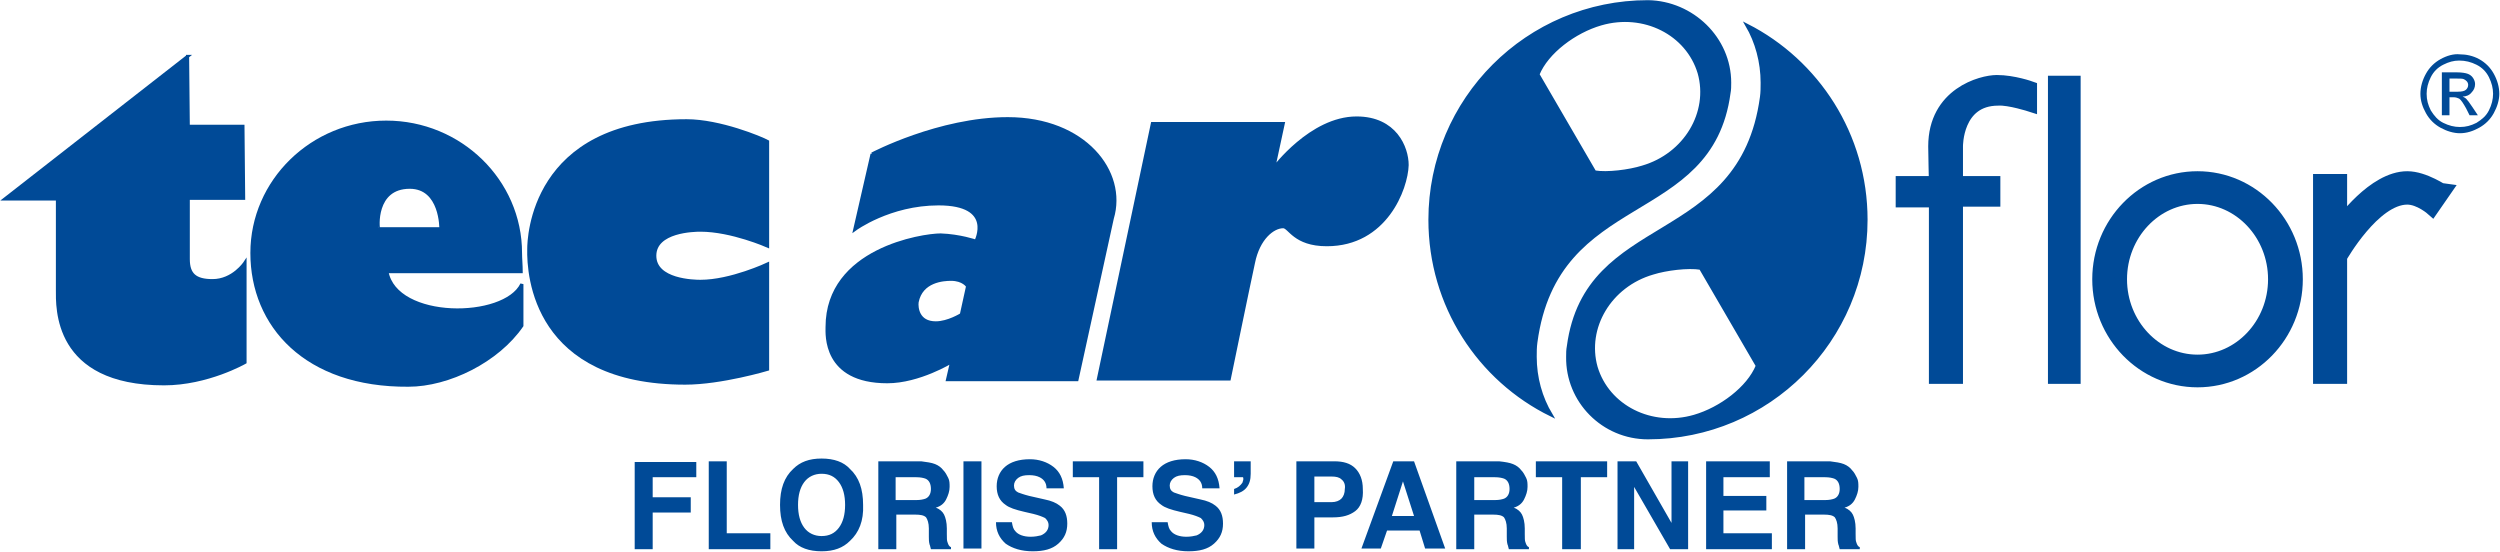
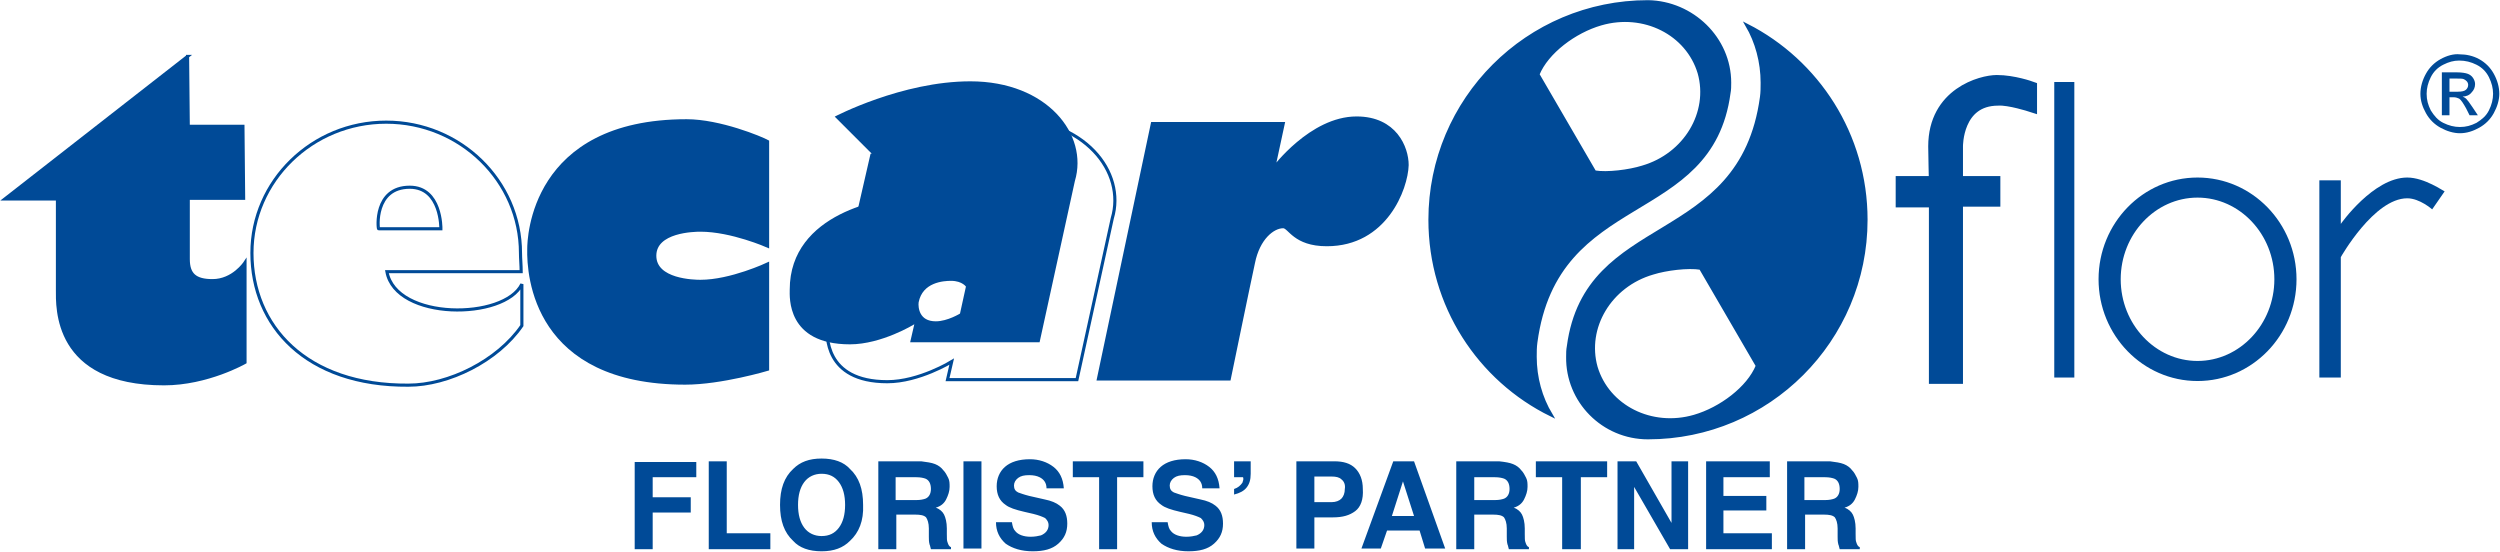
<svg xmlns="http://www.w3.org/2000/svg" xml:space="preserve" id="Livello_1" width="1133" height="250" x="0" y="0" style="enable-background:new 0 0 361.2 79.6" version="1.1" viewBox="0 0 361.2 79.6">
  <style>.st0{fill:#004a97}.st1,.st2{fill:none;stroke:#004a97;stroke-width:.452;stroke-miterlimit:3.864}.st2{stroke-width:1.823}</style>
  <path d="M328.6 40.3c0 6.5-5 11.8-11.1 11.8s-11.1-5.3-11.1-11.8c0-6.5 5-11.8 11.1-11.8s11.1 5.3 11.1 11.8m3.2 0c0-8.1-6.4-14.7-14.3-14.7s-14.3 6.6-14.3 14.7S309.6 55 317.5 55s14.3-6.6 14.3-14.7M184 24.3l1.4-6.5h-18.9l-7.8 36.9h18.9s2.8-13.6 3.5-16.8c.7-3.5 2.8-5.2 4.3-5.2.9 0 1.6 2.6 6.3 2.6 8.5 0 11.5-8.1 11.6-11.5 0-2.5-1.7-6.8-7.3-6.8-6.6 0-12 7.3-12 7.3" class="st0" />
  <path d="m184 24.3 1.4-6.5h-18.9l-7.8 36.9h18.9s2.8-13.6 3.5-16.8c.7-3.5 2.8-5.2 4.3-5.2.9 0 1.6 2.6 6.3 2.6 8.5 0 11.5-8.1 11.6-11.5 0-2.5-1.7-6.8-7.3-6.8-6.6 0-12 7.3-12 7.3z" class="st1" />
-   <path d="m139.8 41.3-.9 4.1s-1.9 1.2-3.7 1.2c-2.6 0-2.8-2.2-2.7-3 .6-3.1 3.8-3.3 4.9-3.3 1.8 0 2.4 1 2.4 1M126 22.2l-2.5 10.9s5-3.7 12.1-3.7c8.2 0 5.4 5.4 5.4 5.4s-2.3-.8-5.1-.9c-2.6 0-16.4 2.1-16.4 13.3 0 1-.5 7.9 8.7 7.9 4.6 0 9.3-2.9 9.3-2.9l-.6 2.6h18.7l5.1-23.3c2-6.7-4-14.4-15.1-14.4-9.9 0-19.6 5.1-19.6 5.1" class="st0" />
+   <path d="m139.8 41.3-.9 4.1s-1.9 1.2-3.7 1.2c-2.6 0-2.8-2.2-2.7-3 .6-3.1 3.8-3.3 4.9-3.3 1.8 0 2.4 1 2.4 1M126 22.2l-2.5 10.9s5-3.7 12.1-3.7s-2.3-.8-5.1-.9c-2.6 0-16.4 2.1-16.4 13.3 0 1-.5 7.9 8.7 7.9 4.6 0 9.3-2.9 9.3-2.9l-.6 2.6h18.7l5.1-23.3c2-6.7-4-14.4-15.1-14.4-9.9 0-19.6 5.1-19.6 5.1" class="st0" />
  <path d="m139.8 41.3-.9 4.1s-1.9 1.2-3.7 1.2c-2.6 0-2.8-2.2-2.7-3 .6-3.1 3.8-3.3 4.9-3.3 1.8 0 2.4 1 2.4 1zM126 22.2l-2.5 10.9s5-3.7 12.1-3.7c8.2 0 5.4 5.4 5.4 5.4s-2.3-.8-5.1-.9c-2.6 0-16.4 2.1-16.4 13.3 0 1-.5 7.9 8.7 7.9 4.6 0 9.3-2.9 9.3-2.9l-.6 2.6h18.7l5.1-23.3c2-6.7-4-14.4-15.1-14.4-9.9 0-19.6 5.1-19.6 5.1z" class="st1" />
  <path d="M99.2 17.4c-22.4 0-22.8 17.1-22.8 18.5-.1 3.9.9 19.4 22.6 19.4 5.2 0 11.9-2 11.9-2V38.1s-5.3 2.5-9.7 2.5c-.9 0-6.6-.1-6.6-3.7s5.7-3.7 6.6-3.7c4.5 0 9.7 2.3 9.7 2.3V20.4c-.9-.5-6.9-3-11.7-3" class="st0" />
  <path d="M99.2 17.4c-22.4 0-22.8 17.1-22.8 18.5-.1 3.9.9 19.4 22.6 19.4 5.2 0 11.9-2 11.9-2V38.1s-5.3 2.5-9.7 2.5c-.9 0-6.6-.1-6.6-3.7s5.7-3.7 6.6-3.7c4.5 0 9.7 2.3 9.7 2.3V20.4c-.9-.5-6.9-3-11.7-3z" class="st1" />
  <path d="M27.1 8.1.7 28.7h7.6v13.1c0 2.5-.5 13.6 15.4 13.6 6.3 0 11.7-3.1 11.7-3.1V37.9s-1.7 2.6-4.7 2.6c-2.5 0-3.5-.9-3.5-3.1v-8.8h8l-.1-10.4h-7.9l-.1-10.1z" class="st0" />
  <path d="M27.1 8.1.7 28.7h7.6v13.1c0 2.5-.5 13.6 15.4 13.6 6.3 0 11.7-3.1 11.7-3.1V37.9s-1.7 2.6-4.7 2.6c-2.5 0-3.5-.9-3.5-3.1v-8.8h8l-.1-10.4h-7.9l-.1-10.1z" class="st1" />
-   <path d="M63.6 33h-9s-.6-6 4.6-6c4.6 0 4.4 6 4.4 6m11.7 6.2c.1-.9-.1-1.9-.1-2.7 0-10.4-8.7-18.9-19.4-18.9s-19.4 8.5-19.4 18.9S44.2 55.7 59 55.7c5.7 0 12.9-3.5 16.4-8.6v-6c-2.5 5.2-18.2 5.3-19.5-1.8h19.4z" class="st0" />
  <path d="M36.4 36.5c0-10.4 8.7-18.9 19.4-18.9s19.4 8.5 19.4 18.9c0 .8.1 1.8.1 2.7H55.9c1.3 7.1 17 7 19.5 1.8v6c-3.5 5.1-10.6 8.6-16.4 8.6-14.8.1-22.6-8.6-22.6-19.1zM59.2 27c4.6 0 4.5 6 4.5 6h-9c-.1 0-.7-6 4.5-6z" class="st1" />
  <path d="M347.8 25.6c-4.9 0-9.6 6.7-9.6 6.7V26h-3.1v28.5h3.1V37.1s4.8-8.5 9.6-8.5c1.8 0 3.6 1.6 3.6 1.6l1.8-2.6c-.1 0-2.9-2-5.4-2" class="st0" />
-   <path d="M347.8 25.6c-4.9 0-9.6 6.7-9.6 6.7V26h-3.1v28.5h3.1V37.1s4.8-8.5 9.6-8.5c1.8 0 3.6 1.6 3.6 1.6l1.8-2.6c-.1 0-2.9-2-5.4-2z" class="st2" />
  <path d="M279.5 21.1c0 .8.1 5.2.1 5.2h-4.8V29h4.8v25.5h3.1V28.9h5.4v-2.6h-5.4v-5.2s-.1-6.8 6-6.8c1.6-.1 4.7.9 4.7.9v-2.6s-2.5-.9-4.9-.9c-2.2 0-9 1.8-9 9.4" class="st0" />
  <path d="M279.5 21.1c0 .8.1 5.2.1 5.2h-4.8V29h4.8v25.5h3.1V28.9h5.4v-2.6h-5.4v-5.2s-.1-6.8 6-6.8c1.6-.1 4.7.9 4.7.9v-2.6s-2.5-.9-4.9-.9c-2.2 0-9 1.8-9 9.4z" class="st2" />
  <path d="M296.8 11.8v42.7h2.9V11.8z" class="st0" />
-   <path d="M296.8 11.8v42.7h2.9V11.8zM303.2 40.3c0-8.1 6.4-14.7 14.3-14.7s14.3 6.6 14.3 14.7S325.4 55 317.5 55s-14.3-6.6-14.3-14.7zm3.2 0c0-6.5 5-11.8 11.1-11.8s11.1 5.3 11.1 11.8c0 6.5-5 11.8-11.1 11.8s-11.1-5.3-11.1-11.8z" class="st2" />
  <path d="M253.9 52.8c-1.3 3.2-5.3 6.2-9.1 7.3-6.2 1.8-12.5-1.4-14.2-7.1-1.6-5.7 2-11.8 8.2-13.6 1.9-.6 5.1-1 6.9-.7l8.2 14.1zm-31.7-42.1c1.3-3.2 5.3-6.2 9.1-7.3 6.2-1.8 12.5 1.4 14.2 7.1 1.6 5.7-2 11.8-8.2 13.6-1.9.6-5.1 1-6.9.7l-8.2-14.1zM238.1.2c-17.4 0-31.5 14.1-31.5 31.5 0 12.4 7.1 23.1 17.5 28.2-1.5-2.5-2.3-5.4-2.3-8.4 0-.7 0-1.4.1-2.1 3-22.3 25.3-16.7 27.9-36 .1-.5.1-1 .1-1.5 0-6.4-5.4-11.6-11.8-11.7m0 63c17.4 0 31.5-14.1 31.5-31.5 0-12.3-7-22.9-17.2-28.1 1.4 2.4 2.2 5.3 2.2 8.3 0 .7 0 1.4-.1 2.1-3 22-25.3 16.5-27.9 36-.1.5-.1 1-.1 1.5-.1 6.4 5.1 11.7 11.6 11.7" class="st0" />
  <path d="M253.9 52.8c-1.3 3.2-5.3 6.2-9.1 7.3-6.2 1.8-12.5-1.4-14.2-7.1-1.6-5.7 2-11.8 8.2-13.6 1.9-.6 5.1-1 6.9-.7l8.2 14.1zm-31.7-42.1c1.3-3.2 5.3-6.2 9.1-7.3 6.2-1.8 12.5 1.4 14.2 7.1 1.6 5.7-2 11.8-8.2 13.6-1.9.6-5.1 1-6.9.7l-8.2-14.1zM238.1.2c-17.4 0-31.5 14.1-31.5 31.5 0 12.4 7.1 23.1 17.5 28.2-1.5-2.5-2.3-5.4-2.3-8.4 0-.7 0-1.4.1-2.1 3-22.3 25.3-16.7 27.9-36 .1-.5.1-1 .1-1.5 0-6.4-5.4-11.6-11.8-11.7zm0 63c17.4 0 31.5-14.1 31.5-31.5 0-12.3-7-22.9-17.2-28.1 1.4 2.4 2.2 5.3 2.2 8.3 0 .7 0 1.4-.1 2.1-3 22-25.3 16.5-27.9 36-.1.5-.1 1-.1 1.5-.1 6.4 5.1 11.7 11.6 11.7z" class="st1" />
  <path d="M91.7 66.7h8.9v2.2h-6.3v2.9h5.5V74h-5.5v5.3h-2.6zM102.4 66.6h2.6V77h6.3v2.3h-8.9zM121.2 76.2c.6-.8.9-1.9.9-3.3s-.3-2.5-.9-3.3c-.6-.8-1.4-1.2-2.5-1.2-1 0-1.9.4-2.5 1.2-.6.8-.9 1.9-.9 3.3s.3 2.5.9 3.3c.6.8 1.5 1.2 2.5 1.2 1.1 0 1.9-.4 2.5-1.2m1.6 1.9c-1 1-2.3 1.5-4.1 1.5s-3.2-.5-4.1-1.5c-1.3-1.2-1.9-2.9-1.9-5.2 0-2.3.6-4 1.9-5.2 1-1 2.3-1.5 4.1-1.5s3.2.5 4.1 1.5c1.3 1.2 1.9 2.9 1.9 5.2.1 2.3-.6 4-1.9 5.2M129.4 68.8v3.4h3c.6 0 1-.1 1.3-.2.5-.2.8-.7.8-1.4 0-.8-.3-1.3-.8-1.5-.3-.1-.7-.2-1.3-.2h-3zm5.7-1.8c.5.2.9.5 1.2.9.3.3.5.7.7 1.1.2.4.2.8.2 1.3 0 .6-.2 1.2-.5 1.8-.3.6-.8 1-1.5 1.2.6.2 1 .6 1.2 1 .2.4.4 1.1.4 2v.8c0 .6 0 1 .1 1.2.1.3.2.6.5.7v.3h-2.9c-.1-.3-.1-.5-.2-.7-.1-.4-.1-.7-.1-1.1v-1.2c0-.8-.2-1.3-.4-1.6-.3-.3-.8-.4-1.6-.4h-2.7v5h-2.6V66.6h6.2c.8.1 1.5.2 2 .4M139.2 66.6h2.6v12.6h-2.6zM146.2 75.4c.1.6.2 1 .5 1.3.4.5 1.2.8 2.2.8.6 0 1.1-.1 1.5-.2.7-.3 1.1-.8 1.1-1.5 0-.4-.2-.7-.5-1-.4-.2-.9-.4-1.7-.6l-1.3-.3c-1.3-.3-2.2-.6-2.7-1-.9-.6-1.3-1.5-1.3-2.7 0-1.1.4-2.1 1.2-2.8.8-.7 2-1.1 3.6-1.1 1.3 0 2.5.4 3.4 1.1.9.7 1.4 1.7 1.5 3.1h-2.5c0-.8-.4-1.3-1-1.6-.4-.2-.9-.3-1.5-.3-.7 0-1.2.1-1.6.4-.4.3-.6.7-.6 1.1 0 .5.2.8.6 1 .3.1.8.3 1.6.5l2.2.5c1 .2 1.7.5 2.2.9.8.6 1.1 1.5 1.1 2.6 0 1.2-.4 2.1-1.3 2.9-.9.8-2.1 1.1-3.7 1.1s-2.9-.4-3.9-1.1c-.9-.8-1.4-1.8-1.4-3.1h2.3zM165.2 66.6v2.3h-3.8v10.4h-2.6V68.9H155v-2.3zM168.7 75.4c.1.6.2 1 .5 1.3.4.5 1.2.8 2.2.8.6 0 1.1-.1 1.5-.2.7-.3 1.1-.8 1.1-1.5 0-.4-.2-.7-.5-1-.4-.2-.9-.4-1.7-.6l-1.3-.3c-1.3-.3-2.2-.6-2.7-1-.9-.6-1.3-1.5-1.3-2.7 0-1.1.4-2.1 1.2-2.8.8-.7 2-1.1 3.6-1.1 1.3 0 2.5.4 3.4 1.1.9.7 1.4 1.7 1.5 3.1h-2.5c0-.8-.4-1.3-1-1.6-.4-.2-.9-.3-1.5-.3-.7 0-1.2.1-1.6.4-.4.3-.6.7-.6 1.1 0 .5.2.8.6 1 .3.1.8.3 1.6.5l2.2.5c1 .2 1.7.5 2.2.9.8.6 1.1 1.5 1.1 2.6 0 1.2-.4 2.1-1.3 2.9-.9.8-2.1 1.1-3.7 1.1s-2.9-.4-3.9-1.1c-.9-.8-1.4-1.8-1.4-3.1h2.3zM178.3 70.6c.6-.2.9-.5 1.2-.9.1-.3.2-.5.1-.8h-1.3v-2.3h2.4v1.8c0 .9-.2 1.5-.6 2-.4.5-1 .8-1.8 1v-.8zM193.8 69.2c-.3-.3-.8-.4-1.4-.4h-2.5v3.7h2.5c.6 0 1.1-.2 1.4-.5.3-.3.5-.8.5-1.4.1-.6-.1-1.1-.5-1.4m2 4.6c-.8.6-1.8.9-3.2.9h-2.7v4.5h-2.6V66.6h5.5c1.3 0 2.3.3 3 1s1.1 1.7 1.1 3c.1 1.5-.3 2.6-1.1 3.2M201.1 74.5h3.2l-1.6-5-1.6 5zm.2-7.9h3l4.5 12.6h-2.9l-.8-2.6h-4.7l-.9 2.6h-2.8l4.6-12.6zM213 68.8v3.4h3c.6 0 1-.1 1.3-.2.5-.2.8-.7.8-1.4 0-.8-.3-1.3-.8-1.5-.3-.1-.7-.2-1.3-.2h-3zm5.6-1.8c.5.2.9.5 1.2.9.3.3.5.7.7 1.1.2.4.2.8.2 1.3 0 .6-.2 1.2-.5 1.8-.3.6-.8 1-1.5 1.2.6.2 1 .6 1.2 1 .2.4.4 1.1.4 2v.8c0 .6 0 1 .1 1.2.1.3.2.6.5.7v.3H218c-.1-.3-.1-.5-.2-.7-.1-.4-.1-.7-.1-1.1v-1.2c0-.8-.2-1.3-.4-1.6-.3-.3-.8-.4-1.6-.4H213v5h-2.6V66.6h6.2c.9.1 1.5.2 2 .4M232.2 66.6v2.3h-3.8v10.4h-2.7V68.9h-3.8v-2.3zM233.7 66.6h2.7l5.1 8.9v-8.9h2.4v12.7h-2.6l-5.2-9v9h-2.4zM255.7 68.9H249v2.7h6.2v2.1H249V77h7v2.3h-9.5V66.6h9.2zM260.7 68.8v3.4h3c.6 0 1-.1 1.3-.2.5-.2.8-.7.8-1.4 0-.8-.3-1.3-.8-1.5-.3-.1-.7-.2-1.3-.2h-3zm5.7-1.8c.5.2.9.5 1.2.9.3.3.5.7.7 1.1.2.4.2.8.2 1.3 0 .6-.2 1.2-.5 1.8-.3.6-.8 1-1.5 1.2.6.2 1 .6 1.2 1 .2.4.4 1.1.4 2v.8c0 .6 0 1 .1 1.2.1.3.2.6.5.7v.3h-2.9c-.1-.3-.1-.5-.2-.7-.1-.4-.1-.7-.1-1.1v-1.2c0-.8-.2-1.3-.4-1.6-.3-.3-.8-.4-1.6-.4h-2.7v5h-2.6V66.6h6.2c.8.1 1.5.2 2 .4M353.9 11.3h1.1c.5 0 .8 0 1 .1.2.1.3.2.4.3.1.1.2.3.2.5 0 .3-.1.5-.3.7-.2.2-.6.3-1.2.3h-1.2v-1.9zm0 5.3V14h.6c.3 0 .6.1.8.2.3.2.6.7 1 1.4l.5 1h1.2l-.8-1.2c-.4-.6-.7-1-.9-1.2-.1-.1-.3-.2-.5-.3.5 0 1-.2 1.3-.6.3-.3.5-.7.5-1.2 0-.3-.1-.6-.3-.9-.2-.3-.5-.5-.8-.6-.3-.1-.8-.2-1.6-.2h-2.1v6.2h1.1zm3.9-7.3c.8.4 1.4 1 1.8 1.8.4.8.6 1.6.6 2.4 0 .8-.2 1.6-.6 2.4-.4.8-1 1.3-1.8 1.8-.8.4-1.5.6-2.4.6-.8 0-1.6-.2-2.4-.6-.8-.4-1.3-1-1.8-1.8-.4-.8-.6-1.5-.6-2.4 0-.8.2-1.6.6-2.4.4-.8 1-1.4 1.8-1.8.8-.4 1.5-.6 2.3-.6.9 0 1.7.2 2.5.6m-5.2-.8c-.9.5-1.6 1.2-2.1 2.1-.5.9-.8 1.9-.8 2.9s.3 1.9.8 2.8c.5.9 1.2 1.6 2.1 2.1.9.5 1.9.8 2.8.8 1 0 1.9-.3 2.8-.8.9-.5 1.6-1.2 2.1-2.1.5-.9.8-1.9.8-2.8 0-1-.3-2-.8-2.9-.5-.9-1.2-1.6-2.1-2.1-.9-.5-1.9-.7-2.8-.7-.9-.1-1.9.2-2.8.7" class="st0" />
</svg>